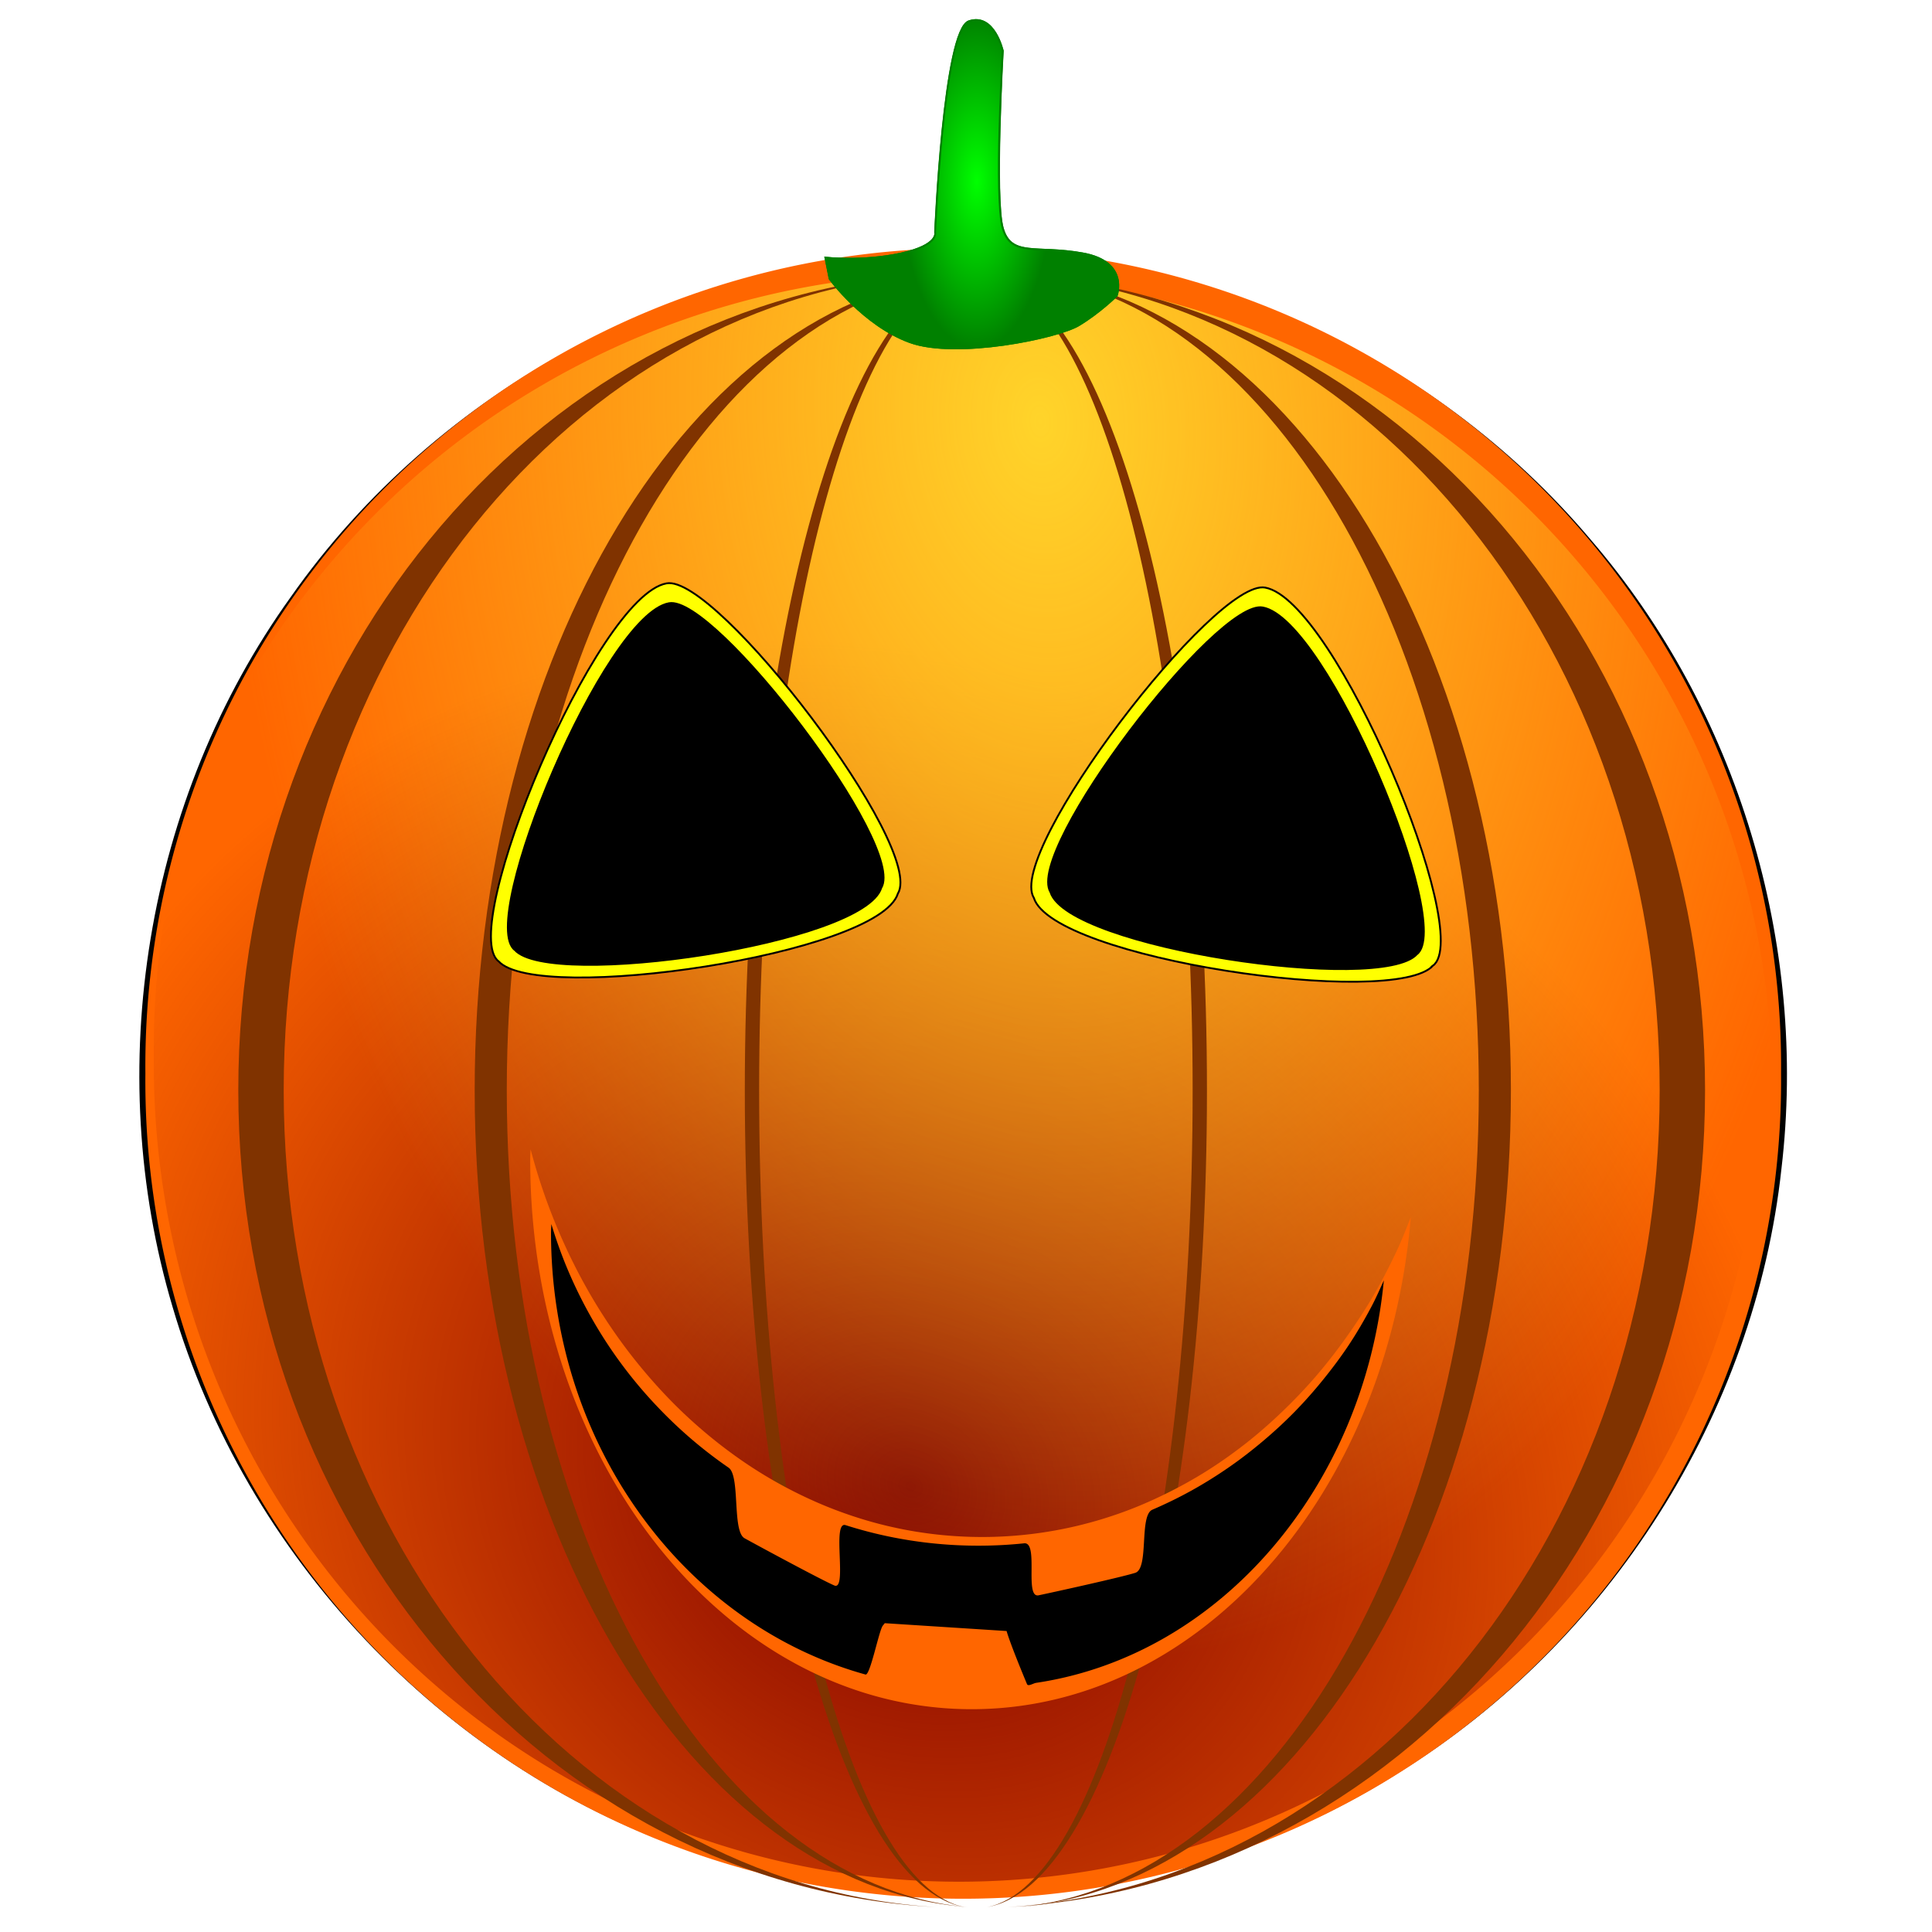
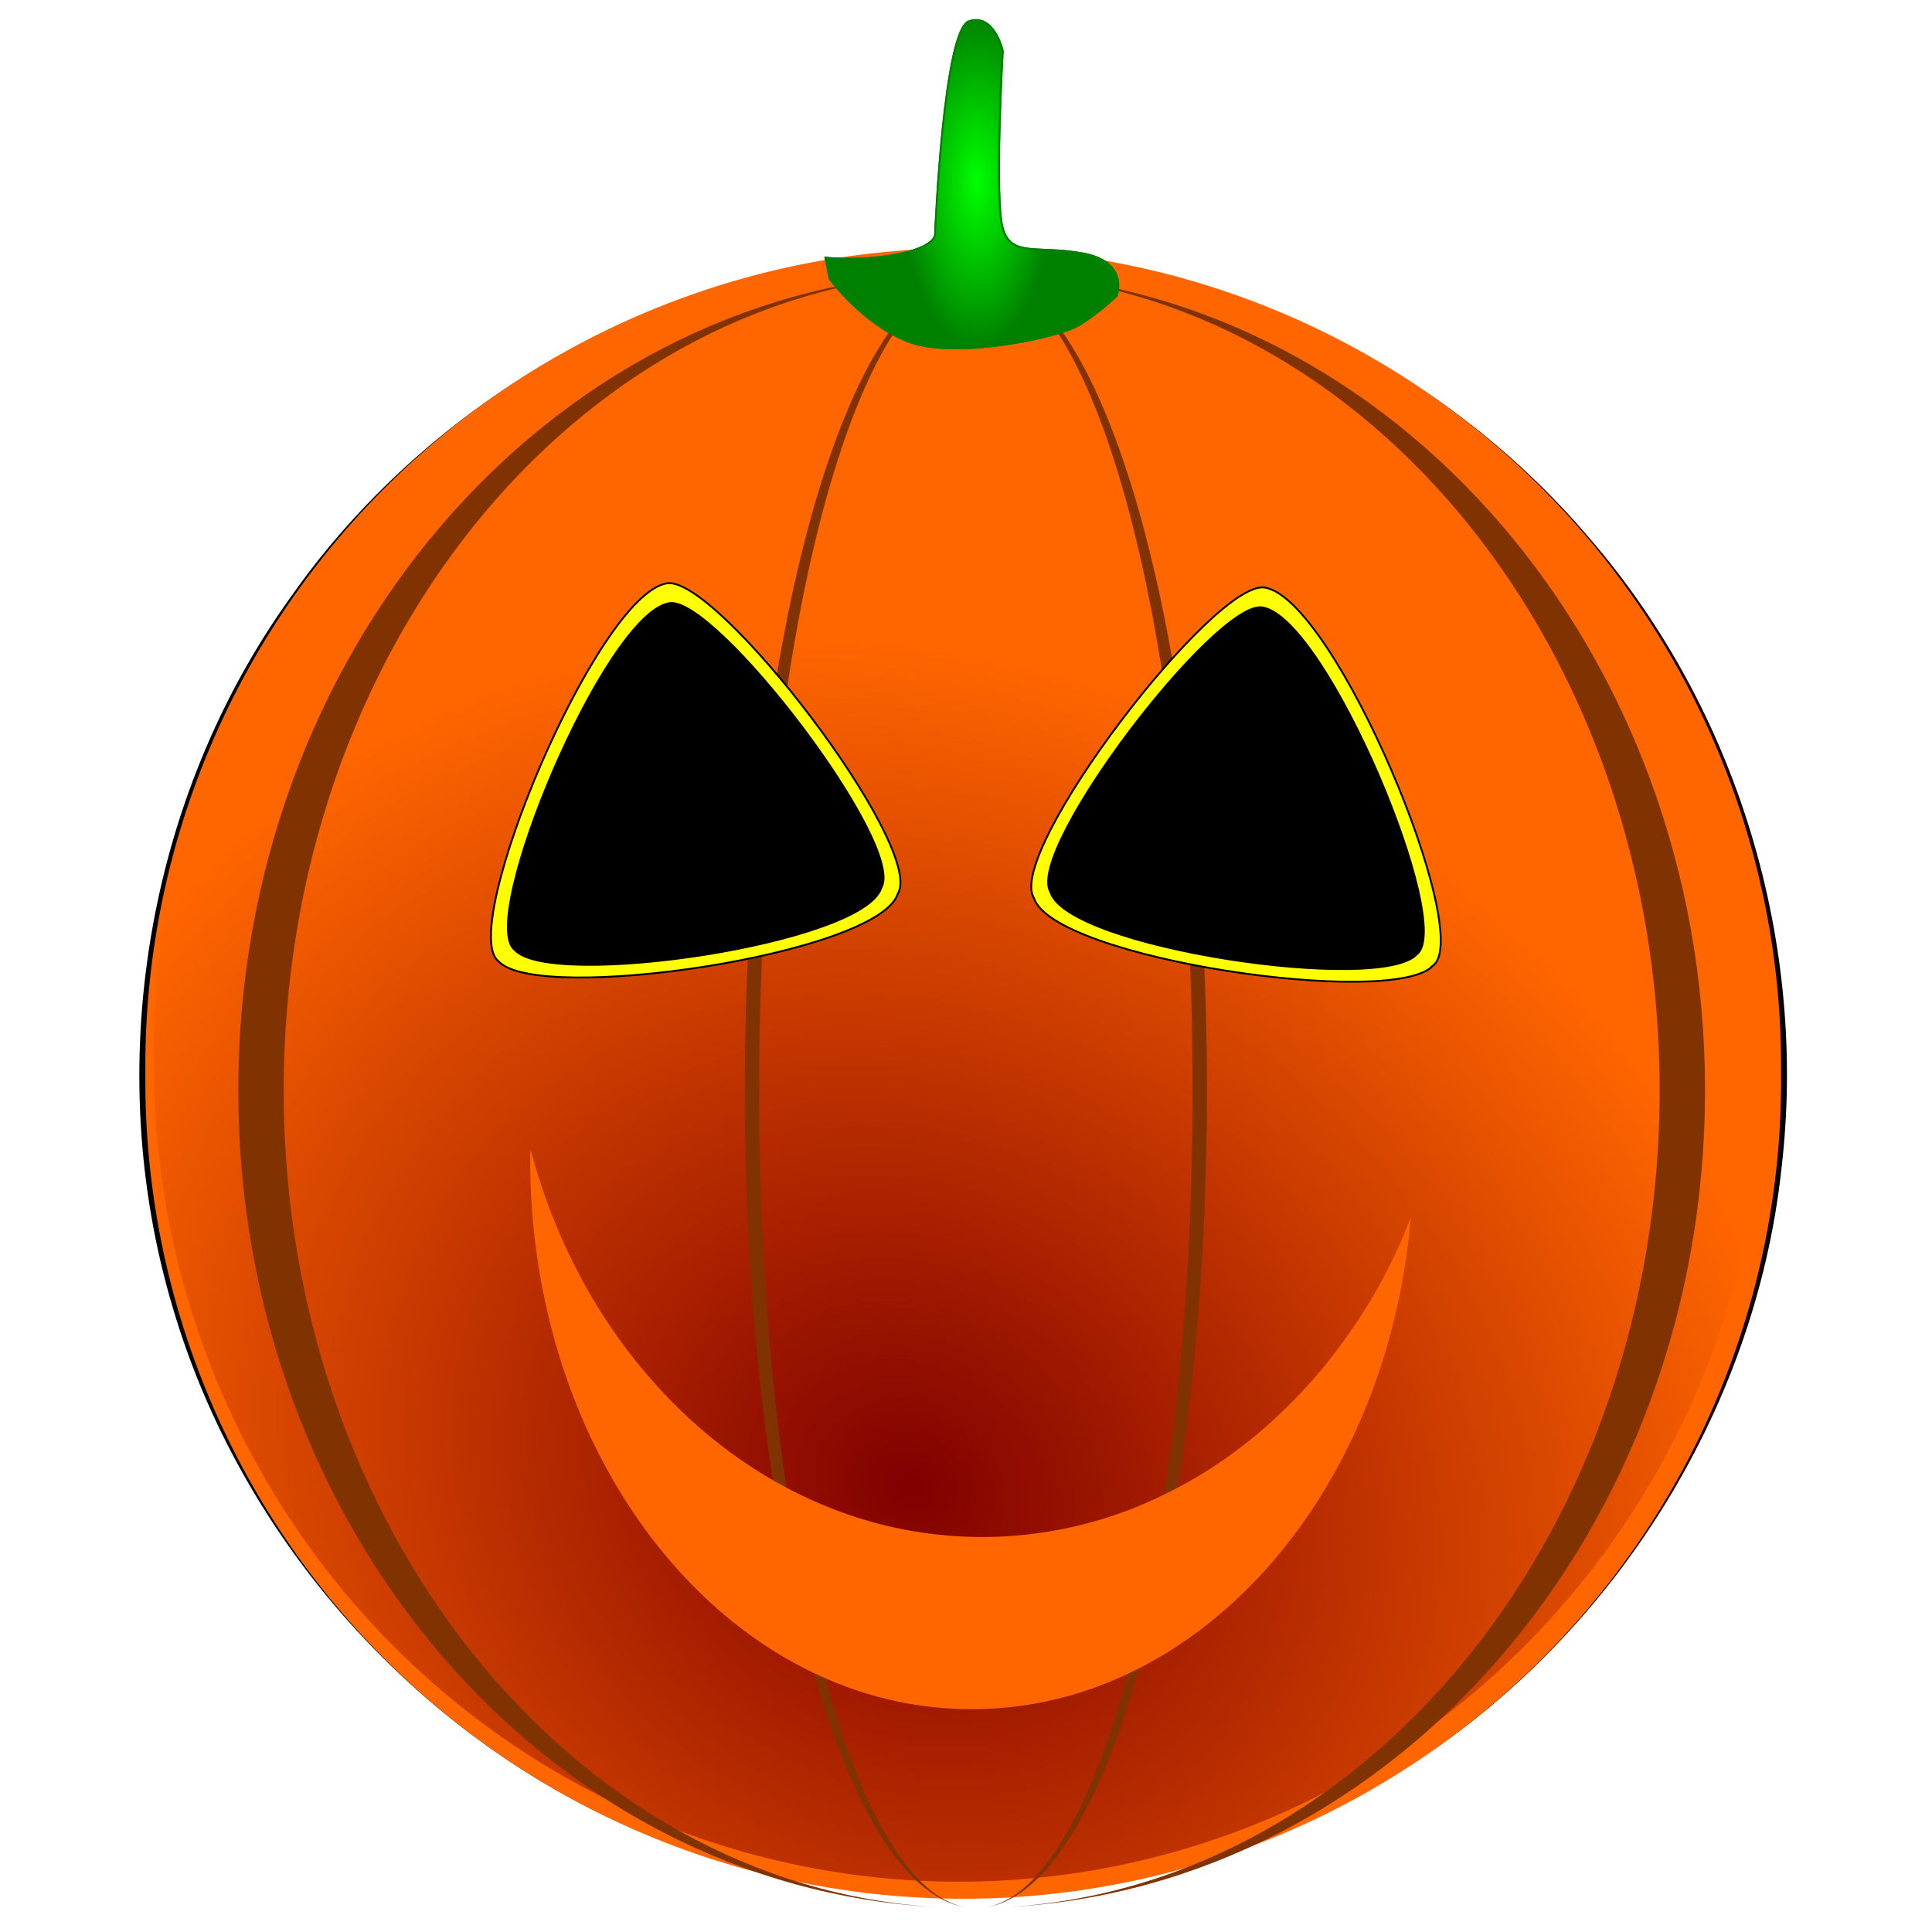
<svg xmlns="http://www.w3.org/2000/svg" viewBox="0 0 1043.4 1043.3">
  <defs>
    <radialGradient id="b" gradientUnits="userSpaceOnUse" cy="252.86" cx="266.63" gradientTransform="matrix(1.032 .547 -.468 .884 85.229 -114.71)" r="121.57">
      <stop offset="0" stop-color="maroon" />
      <stop offset="1" stop-color="maroon" stop-opacity="0" />
    </radialGradient>
    <radialGradient id="c" gradientUnits="userSpaceOnUse" cy="67.148" cx="257.55" gradientTransform="matrix(.103 1.517 -.998 .068 302.54 -305.18)" r="121.57">
      <stop offset="0" stop-color="#ffd42a" />
      <stop offset="1" stop-color="#ffd42a" stop-opacity="0" />
    </radialGradient>
    <radialGradient id="d" gradientUnits="userSpaceOnUse" cy="79.854" cx="259.03" gradientTransform="matrix(.507 0 0 1.118 118.95 -6.36)" r="22.264">
      <stop offset="0" stop-color="#0f0" />
      <stop offset="1" stop-color="#0f0" stop-opacity="0" />
    </radialGradient>
    <filter id="a" color-interpolation-filters="sRGB">
      <feGaussianBlur stdDeviation="1.225" />
    </filter>
  </defs>
  <path d="M245.11 93.097c-38.076.606-75.07 20.576-96.844 51.625-21.559 30.014-28.082 70.106-17.537 105.53 10.821 36.902 39.987 67.961 76.384 80.639 34.673 12.453 74.982 8.266 106.06-11.54 31.076-19.318 52.756-53.151 56.714-89.659 3.942-33.372-6.445-68.13-28.381-93.557-23.511-27.839-59.856-44.266-96.401-43.037z" filter="url(#a)" transform="translate(-381.71 -203.25) scale(3.633)" />
  <path d="M961.881 579.752a441.7 441.7 0 11-883.364 0 441.7 441.7 0 11883.364 0z" fill="#f60" />
-   <path d="M370.91 190.75a121.57 121.57 0 11-243.13 0 121.57 121.57 0 11243.13 0z" transform="matrix(3.577 0 0 3.633 -373.998 -122.42)" fill="url(#b)" />
-   <path d="M370.91 190.75a121.57 121.57 0 11-243.13 0 121.57 121.57 0 11243.13 0z" transform="translate(-390.305 -99.625) scale(3.633)" fill="url(#c)" />
+   <path d="M370.91 190.75a121.57 121.57 0 11-243.13 0 121.57 121.57 0 11243.13 0" transform="matrix(3.577 0 0 3.633 -373.998 -122.42)" fill="url(#b)" />
  <path d="M504.416 147.716c-209.282 11.83-375.72 204.79-375.72 441.119 0 236.775 167.077 429.965 376.919 441.119-196.322-11.83-352.398-204.791-352.398-441.12 0-236.313 156.076-429.274 352.398-441.118-.41.022-.814-.022-1.222 0zm39.504 0c196.322 11.83 352.398 204.79 352.398 441.119 0 236.313-156.076 429.274-352.398 441.119 209.853-11.15 376.919-204.333 376.919-441.12 0-236.77-167.085-429.964-376.919-441.118z" fill="#803300" />
-   <path d="M521.783 147.716c-147.85 11.83-265.427 204.79-265.427 441.119 0 236.775 118.035 429.965 266.291 441.119-138.694-11.83-248.953-204.791-248.953-441.12 0-236.313 110.263-429.274 248.953-441.118-.288.022-.574-.022-.863 0zm27.91 0c138.693 11.83 248.953 204.79 248.953 441.119 0 236.313-110.263 429.274-248.954 441.119 148.253-11.15 266.292-204.333 266.292-441.12 0-236.77-118.039-429.964-266.292-441.118z" fill="#803300" />
  <path d="M520.62 147.716c-65.94 11.83-118.376 204.79-118.376 441.119 0 236.775 52.642 429.965 118.761 441.119-61.853-11.83-111.03-204.791-111.03-441.12 0-236.313 49.177-429.274 111.03-441.118-.129.022-.256-.022-.385 0zm12.447 0c61.854 11.83 111.03 204.79 111.03 441.119 0 236.313-49.176 429.274-111.03 441.119 66.12-11.15 118.762-204.333 118.762-441.12 0-236.77-52.643-429.964-118.762-441.118z" fill="#803300" />
  <path d="M269.268 519.159c-22.542-16.794 52.77-197.306 90.698-204.104 26.864-5.182 140.137 142.741 124.931 167.564-10.259 32.889-194.646 59.84-215.629 36.54z" stroke="#000" stroke-width=".999" fill="#ff0" />
  <path d="M278.06 513.055c-20.683-15.408 48.418-181.025 83.218-187.264 24.648-4.754 128.579 130.962 114.627 153.736-9.413 30.175-178.595 54.903-197.848 33.526z" stroke="#000" stroke-width=".999" />
  <path d="M286.527 620.673c-.026 1.808-.186 3.587-.186 5.403 0 164.029 106.75 296.997 238.439 296.997 123.205 0 224.592-116.415 237.138-265.74-2.302 5.793-4.537 11.652-7.144 17.236-3.928 8.416-8.124 16.667-12.71 24.567-4.587 7.9-9.551 15.432-14.752 22.767s-10.649 14.376-16.422 21.094-11.882 13.113-18.184 19.165-12.788 11.77-19.576 17.108c-6.789 5.337-13.829 10.348-21.06 14.92-7.233 4.572-14.727 8.72-22.36 12.477s-15.389 7.14-23.38 10.032a225.672 225.672 0 01-24.493 7.332 221.463 221.463 0 01-25.329 4.502 221.83 221.83 0 01-26.07 1.544c-8.81 0-17.584-.53-26.163-1.544s-17.022-2.524-25.329-4.502c-8.307-1.978-16.409-4.44-24.4-7.332-7.991-2.892-15.84-6.275-23.473-10.032a239.635 239.635 0 01-22.267-12.477c-7.232-4.572-14.272-9.583-21.06-14.92s-13.367-11.055-19.669-17.108c-6.302-6.052-12.319-12.446-18.092-19.165s-11.313-13.76-16.514-21.094-10.073-14.867-14.659-22.767-8.874-16.15-12.803-24.567a319.513 319.513 0 01-10.763-25.983c-3.228-8.883-6.05-17.969-8.535-27.268-.058-.216-.129-.427-.186-.644z" fill="#f60" />
-   <path d="M297.753 661.076c-.025 1.5-.175 2.975-.175 4.48 0 115.075 72.219 211.72 169.85 238.792 2.528.701 7.302-23.946 9.344-26.399 4.462-5.359-.23-1.409-.23-1.409l67.096 4.316s1.091 4.865 10.998 28.66c.613 1.47 3.328-.43 4.983-.677 99.952-14.912 177.145-106.707 187.744-217.355-2.177 4.805-4.292 9.665-6.757 14.296-3.716 6.982-7.684 13.825-12.02 20.378s-9.034 12.801-13.952 18.885-10.072 11.925-15.531 17.497c-5.46 5.573-11.238 10.877-17.199 15.897s-12.093 9.763-18.514 14.19c-6.42 4.428-13.079 8.584-19.919 12.377s-13.927 7.232-21.147 10.349c-7.219 3.116-1.658 31.673-9.215 34.073-7.558 2.4-44.327 10.5-52.182 12.14-7.856 1.641.28-28.917-7.834-28.075a238.874 238.874 0 01-49.401 0 236.194 236.194 0 01-23.955-3.735 234.656 234.656 0 01-23.077-6.081c-7.558-2.4 1.14 35.693-6.08 32.577-7.22-3.117-41.623-21.705-48.464-25.497-6.84-3.792-2.214-33.7-8.635-38.128a243.106 243.106 0 01-18.602-14.19 244.168 244.168 0 01-17.11-15.897c-5.46-5.573-10.7-11.414-15.62-17.497-4.918-6.084-9.526-12.332-13.863-18.885s-8.393-13.397-12.11-20.378-7.124-14.183-10.178-21.552c-3.053-7.368-5.721-14.904-8.072-22.618-.054-.18-.121-.355-.175-.534z" />
  <path d="M773.97 521.448c22.543-16.794-52.77-197.306-90.698-204.104-26.864-5.182-140.136 142.741-124.931 167.564 10.259 32.889 194.647 59.84 215.63 36.54z" stroke="#000" stroke-width=".999" fill="#ff0" />
  <path d="M765.177 515.344c20.684-15.408-48.417-181.025-83.217-187.264-24.648-4.754-128.578 130.962-114.627 153.736 9.414 30.175 178.595 54.903 197.848 33.526z" stroke="#000" stroke-width=".999" />
  <path d="M448.1 150.572s18.237 25.076 43.316 34.195c25.077 9.119 79.79-2.28 91.188-9.119 11.399-6.839 20.517-15.957 20.517-15.957s6.84-18.238-18.237-22.798-38.757 2.28-43.317-13.678c-4.559-15.958 0-95.748 0-95.748s-4.559-20.518-18.237-15.958-18.238 113.987-18.238 113.987 2.28 6.84-18.238 11.398c-20.517 4.56-41.034 2.28-41.034 2.28z" stroke="green" stroke-width=".999" fill="green" />
  <path d="M228.39 97.383s5.02 6.902 11.922 9.412c6.902 2.51 21.961-.628 25.098-2.51 3.137-1.883 5.647-4.392 5.647-4.392s1.882-5.02-5.02-6.275-10.667.628-11.922-3.764c-1.255-4.393 0-26.353 0-26.353s-1.255-5.648-5.02-4.393-5.019 31.373-5.019 31.373.628 1.883-5.02 3.138c-5.647 1.254-11.293.627-11.293.627z" stroke="green" stroke-width=".275" fill="url(#d)" transform="translate(-381.71 -203.25) scale(3.633)" />
</svg>